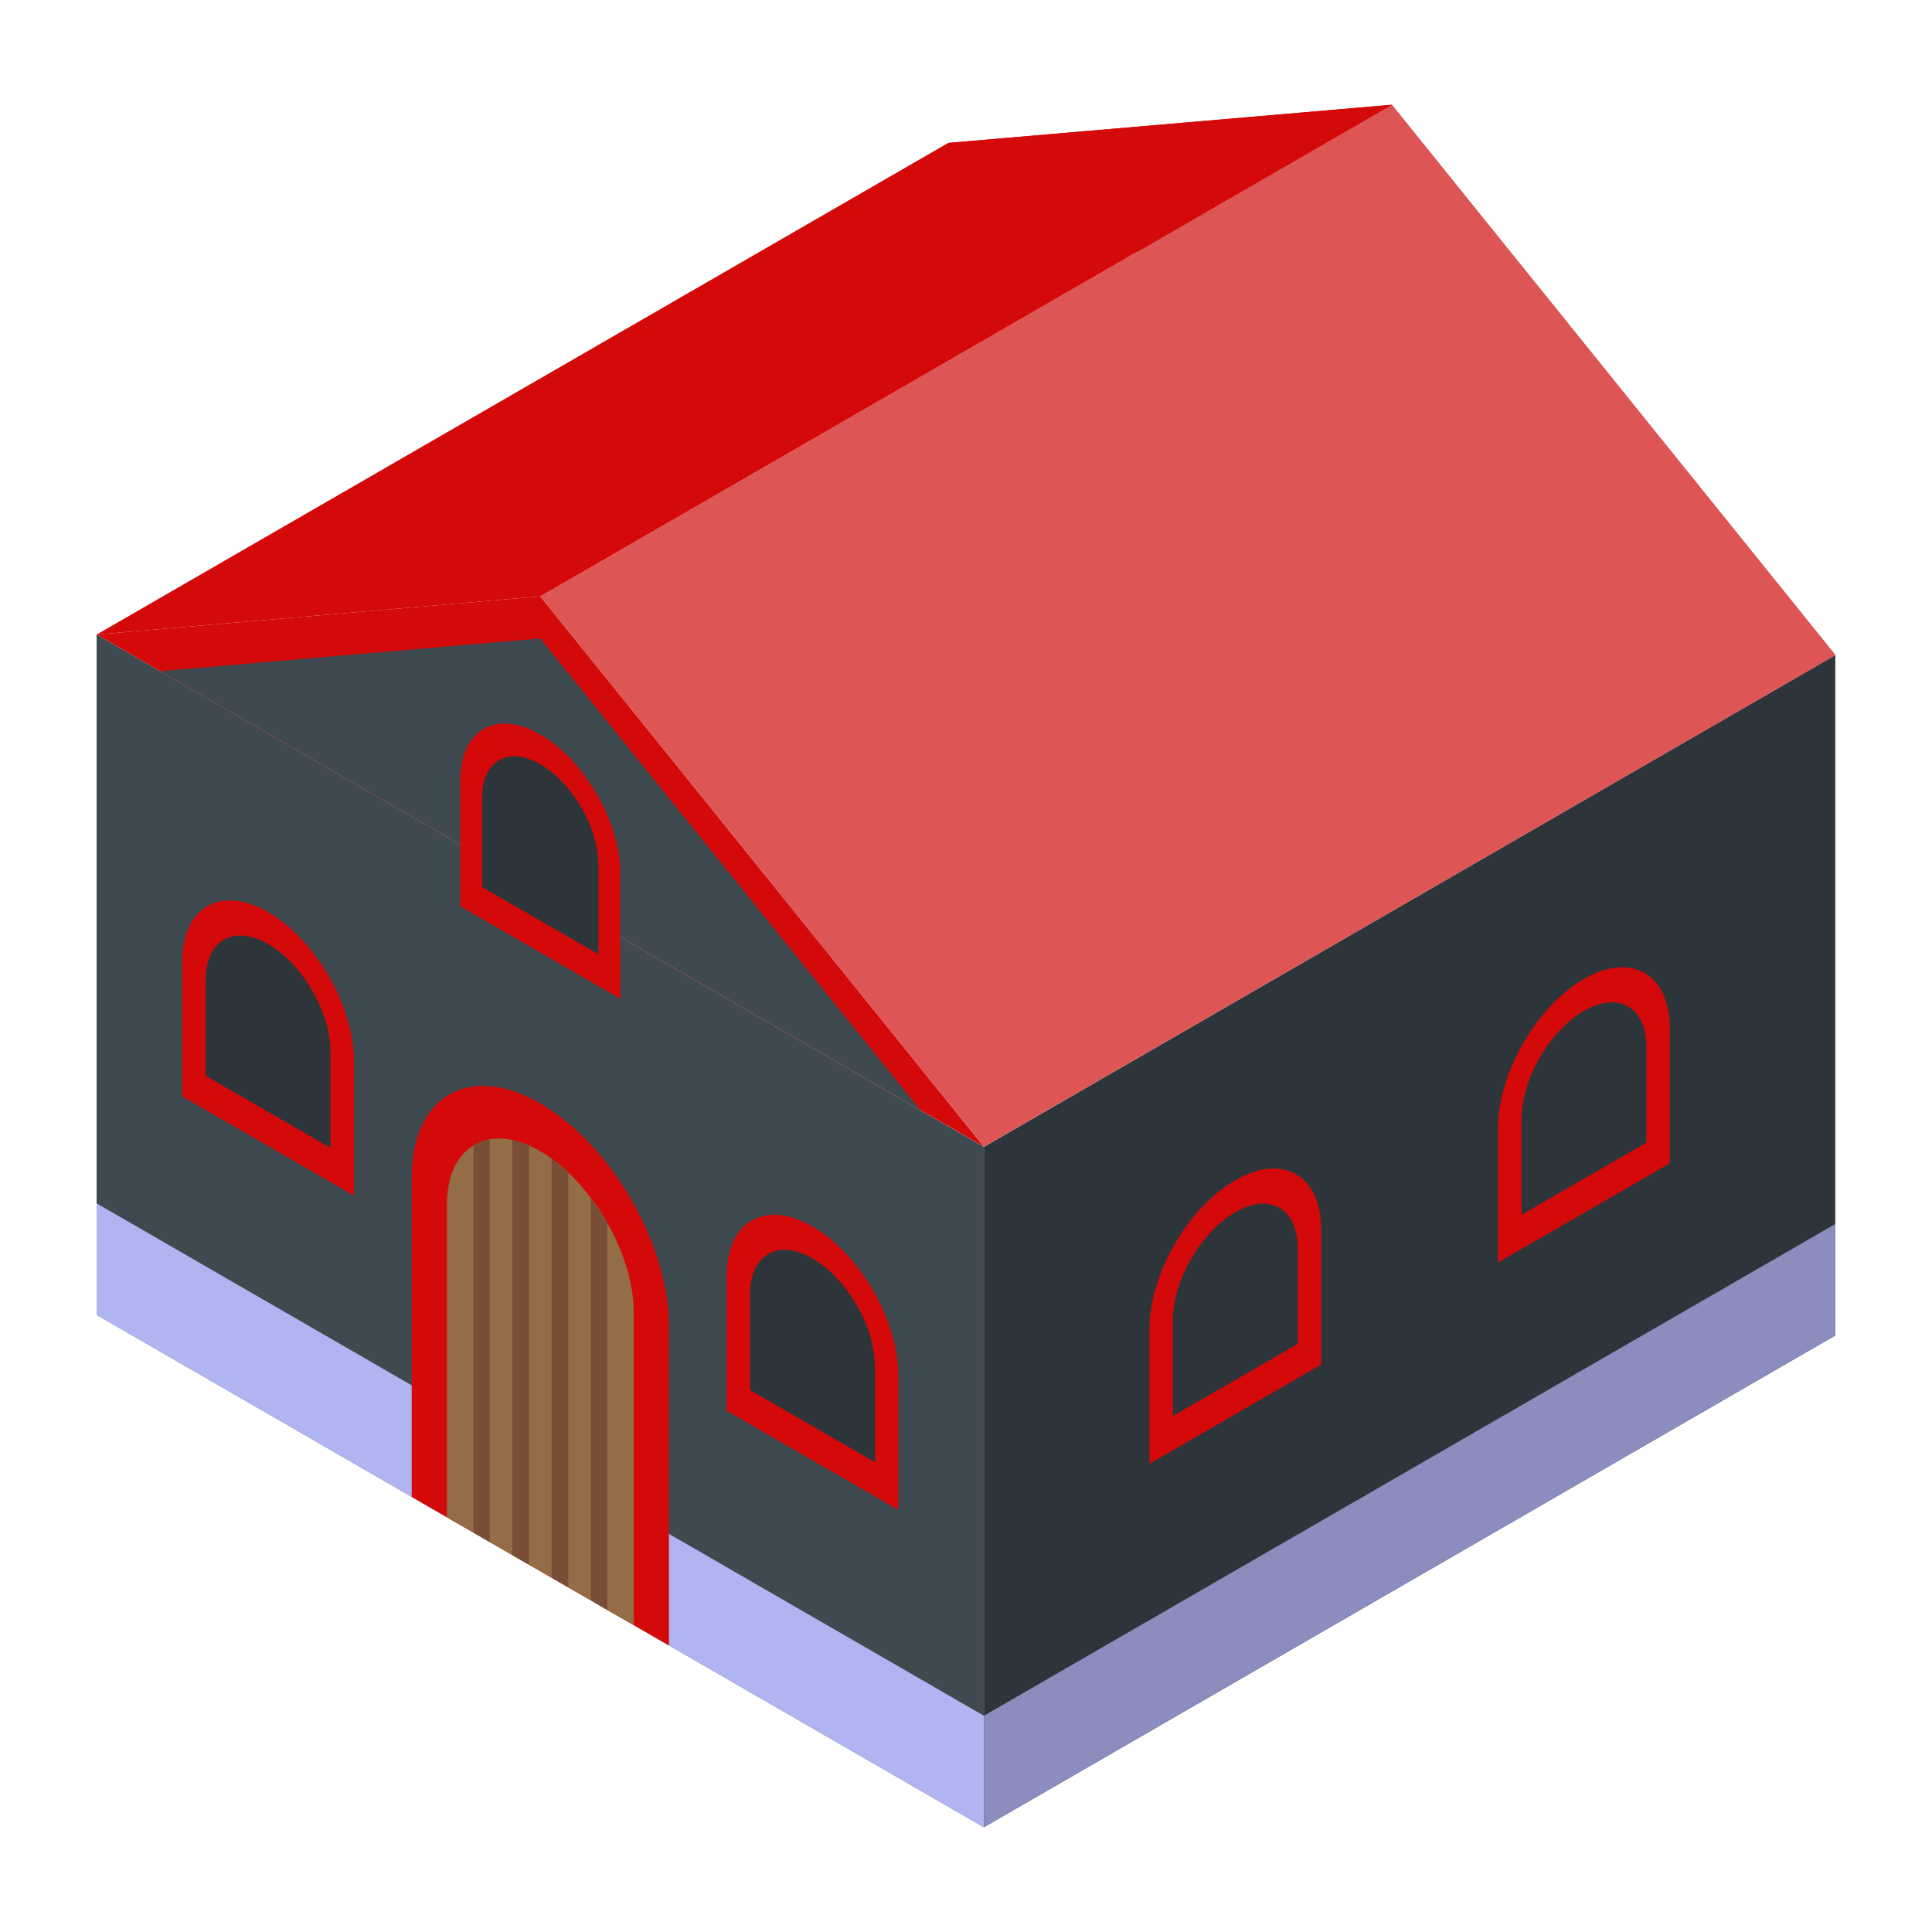
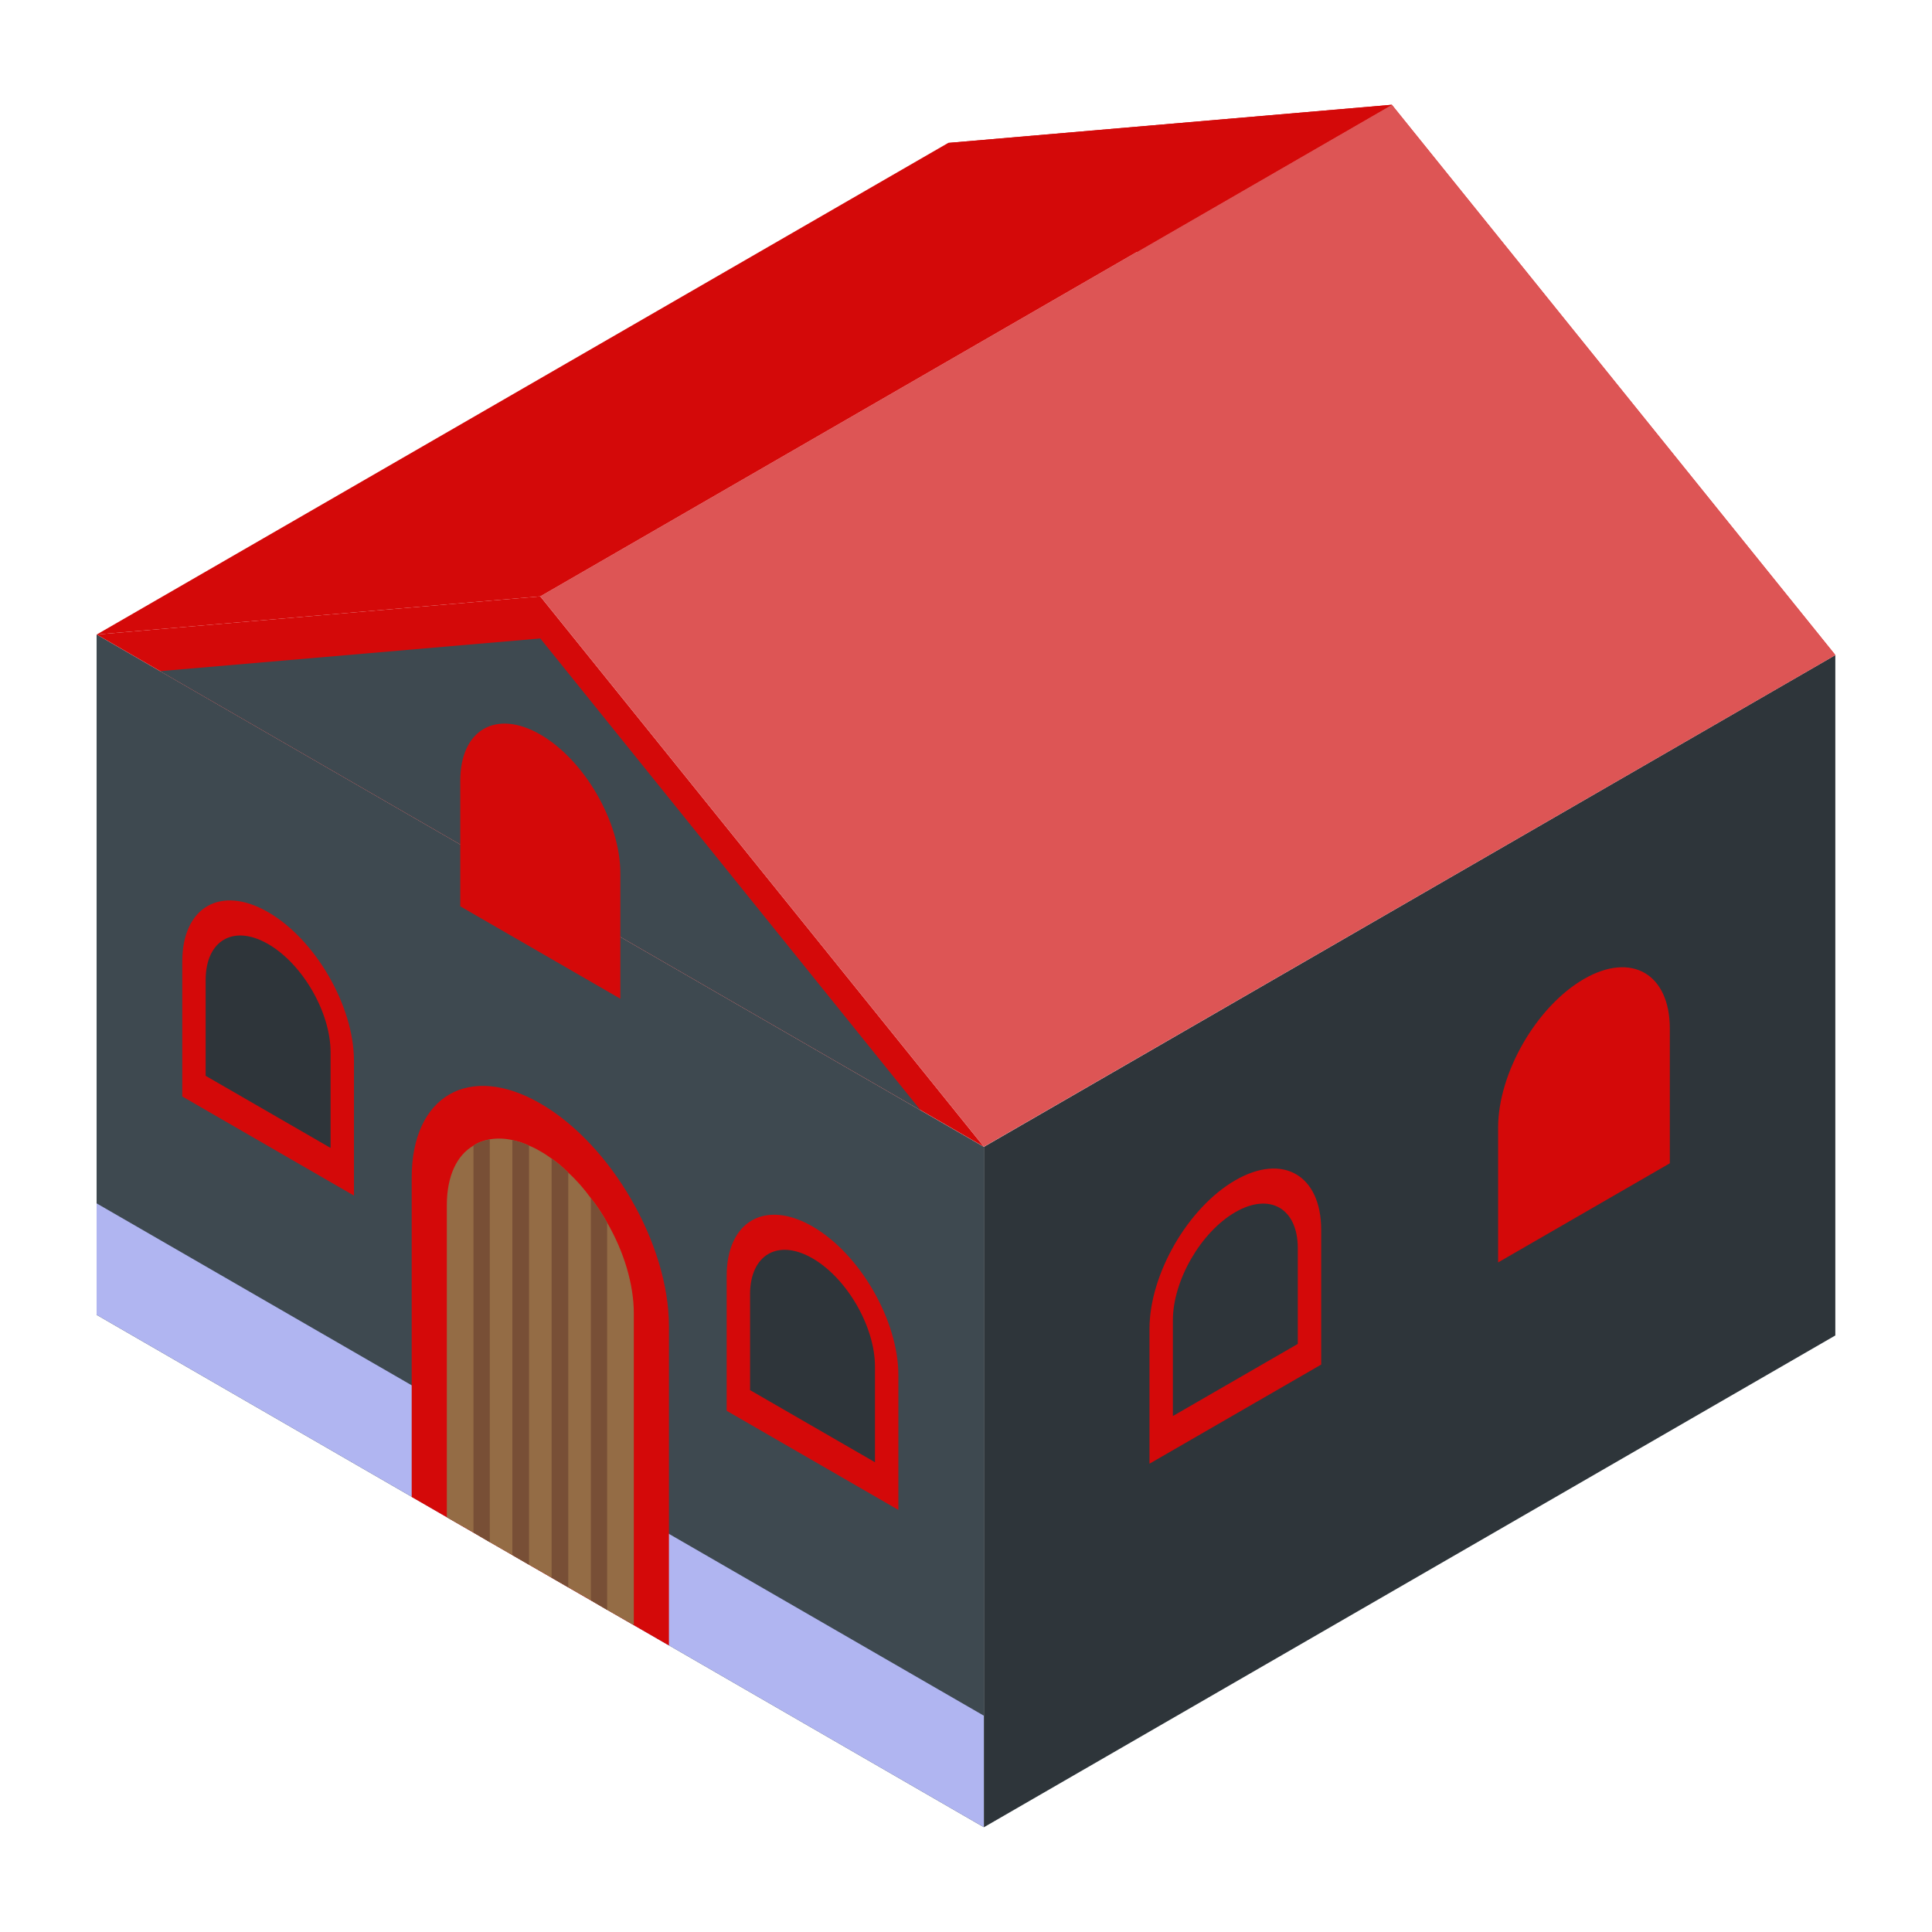
<svg xmlns="http://www.w3.org/2000/svg" id="Layer_1" style="enable-background:new 0 0 500 500;" viewBox="0 0 500 500" xml:space="preserve">
  <g>
    <g>
      <polygon points="254.634,296.805 254.634,472.887 25,340.28 25,164.203 " style="fill:#3E4950;" />
      <polygon points="254.634,444.03 254.634,472.887 25,340.28 25,311.429 " style="fill:#B0B5F1;" />
      <g>
        <path d="M139.832,285.576c-18.383-10.614-33.286-2.011-33.287,19.218v82.619l66.575,38.437v-82.619 C173.12,322.002,158.217,296.19,139.832,285.576z" style="fill:#D40909;" />
        <path d="M164.03,339.89v80.679l-6.899-3.928l-4.216-2.491l-5.845-3.354l-4.311-2.492l-5.845-3.351 l-4.313-2.492l-5.845-3.354l-4.216-2.491l-6.899-3.928v-80.775c0-7.57,2.587-12.937,6.899-15.428 c1.246-0.863,2.684-1.34,4.216-1.63c1.725-0.285,3.737-0.285,5.845,0.191c1.438,0.291,2.876,0.767,4.313,1.439 c0.958,0.384,1.916,0.864,2.874,1.436c1.054,0.576,2.013,1.247,2.971,1.916c1.533,1.055,2.971,2.302,4.311,3.642 c2.109,1.916,4.12,4.216,5.845,6.612c1.629,2.014,2.971,4.12,4.216,6.323C161.443,323.888,164.03,332.32,164.03,339.89z" style="fill:#946C45;" />
      </g>
      <g>
        <path d="M210.278,317.408c-12.27-7.085-22.218-1.342-22.218,12.828v34.872l44.437,25.656v-34.872 C232.497,341.722,222.549,324.492,210.278,317.408z" style="fill:#D40909;" />
        <path d="M210.278,325.658c-8.927-5.154-16.164-0.976-16.164,9.332v24.772l32.328,18.665v-24.772 C226.443,343.347,219.205,330.813,210.278,325.658z" style="fill:#2E353A;" />
      </g>
      <g>
        <path d="M69.388,236.064c12.271,7.085,22.218,24.314,22.218,38.484v34.872l-44.437-25.656v-34.872 C47.169,234.722,57.117,228.98,69.388,236.064z" style="fill:#D40909;" />
        <path d="M69.388,244.315c8.927,5.154,16.164,17.689,16.164,27.997v24.772L53.223,278.42v-24.772 C53.223,243.339,60.46,239.161,69.388,244.315z" style="fill:#2E353A;" />
      </g>
      <polygon points="25.032,164.214 139.833,154.34 254.635,296.775 " style="fill:#D40909;" />
      <polygon points="41.45,173.692 139.833,165.232 238.217,287.296 " style="fill:#3E4950;" />
      <g>
        <path d="M139.832,190.095c-11.437-6.604-20.71-1.251-20.71,11.957v32.505l41.422,23.915v-32.506 C160.544,212.758,151.272,196.699,139.832,190.095z" style="fill:#D40909;" />
-         <path d="M139.832,197.786c-8.321-4.804-15.066-0.911-15.066,8.698v23.092l30.134,17.398v-23.092 C154.9,214.273,148.154,202.59,139.832,197.786z" style="fill:#2E353A;" />
      </g>
    </g>
    <g>
      <polygon points="474.979,169.539 474.979,345.617 254.634,472.887 254.634,296.805 " style="fill:#2E353A;" />
-       <polygon points="474.979,316.765 474.979,345.617 254.634,472.887 254.634,444.03 " style="fill:#8A8DBD;" />
      <g>
        <g>
          <path d="M319.704,305.449c-12.27,7.085-22.218,24.313-22.218,38.484v34.872l44.437-25.656v-34.872 C341.924,304.107,331.976,298.365,319.704,305.449z" style="fill:#D40909;" />
          <path d="M319.705,313.7c-8.927,5.154-16.165,17.689-16.165,27.997v24.772l32.329-18.665v-24.772 C335.869,312.724,328.632,308.546,319.705,313.7z" style="fill:#2E353A;" />
        </g>
        <g>
          <path d="M409.929,253.359c-12.271,7.085-22.218,24.313-22.218,38.483v34.872l44.437-25.656v-34.872 C432.148,252.016,422.2,246.274,409.929,253.359z" style="fill:#D40909;" />
-           <path d="M409.929,261.609c-8.927,5.154-16.164,17.689-16.164,27.996v24.773l32.328-18.665v-24.772 C426.094,260.633,418.857,256.455,409.929,261.609z" style="fill:#2E353A;" />
        </g>
      </g>
    </g>
    <g>
      <path d="M126.756,294.853v104.253l-4.216-2.491V296.483C123.786,295.62,125.223,295.143,126.756,294.853z" style="fill:#784F36;" />
      <path d="M136.913,296.483v108.469l-4.313-2.492V295.044C134.038,295.335,135.476,295.811,136.913,296.483z" style="fill:#784F36;" />
      <path d="M147.07,303.477v107.318l-4.311-2.492V299.835C144.291,300.891,145.729,302.137,147.07,303.477z" style="fill:#784F36;" />
      <path d="M157.131,316.412v100.229l-4.216-2.491v-104.06C154.544,312.103,155.885,314.209,157.131,316.412z" style="fill:#784F36;" />
    </g>
    <polygon points="245.397,36.986 360.199,27.113 475,169.548 " style="fill:#D40909;" />
    <polygon points="139.833,154.34 360.199,27.113 475,169.548 254.635,296.776 " style="fill:#DD5555;" />
    <polygon points="245.397,36.986 360.199,27.113 139.833,154.34 25.032,164.214 " style="fill:#D40909;" />
  </g>
</svg>